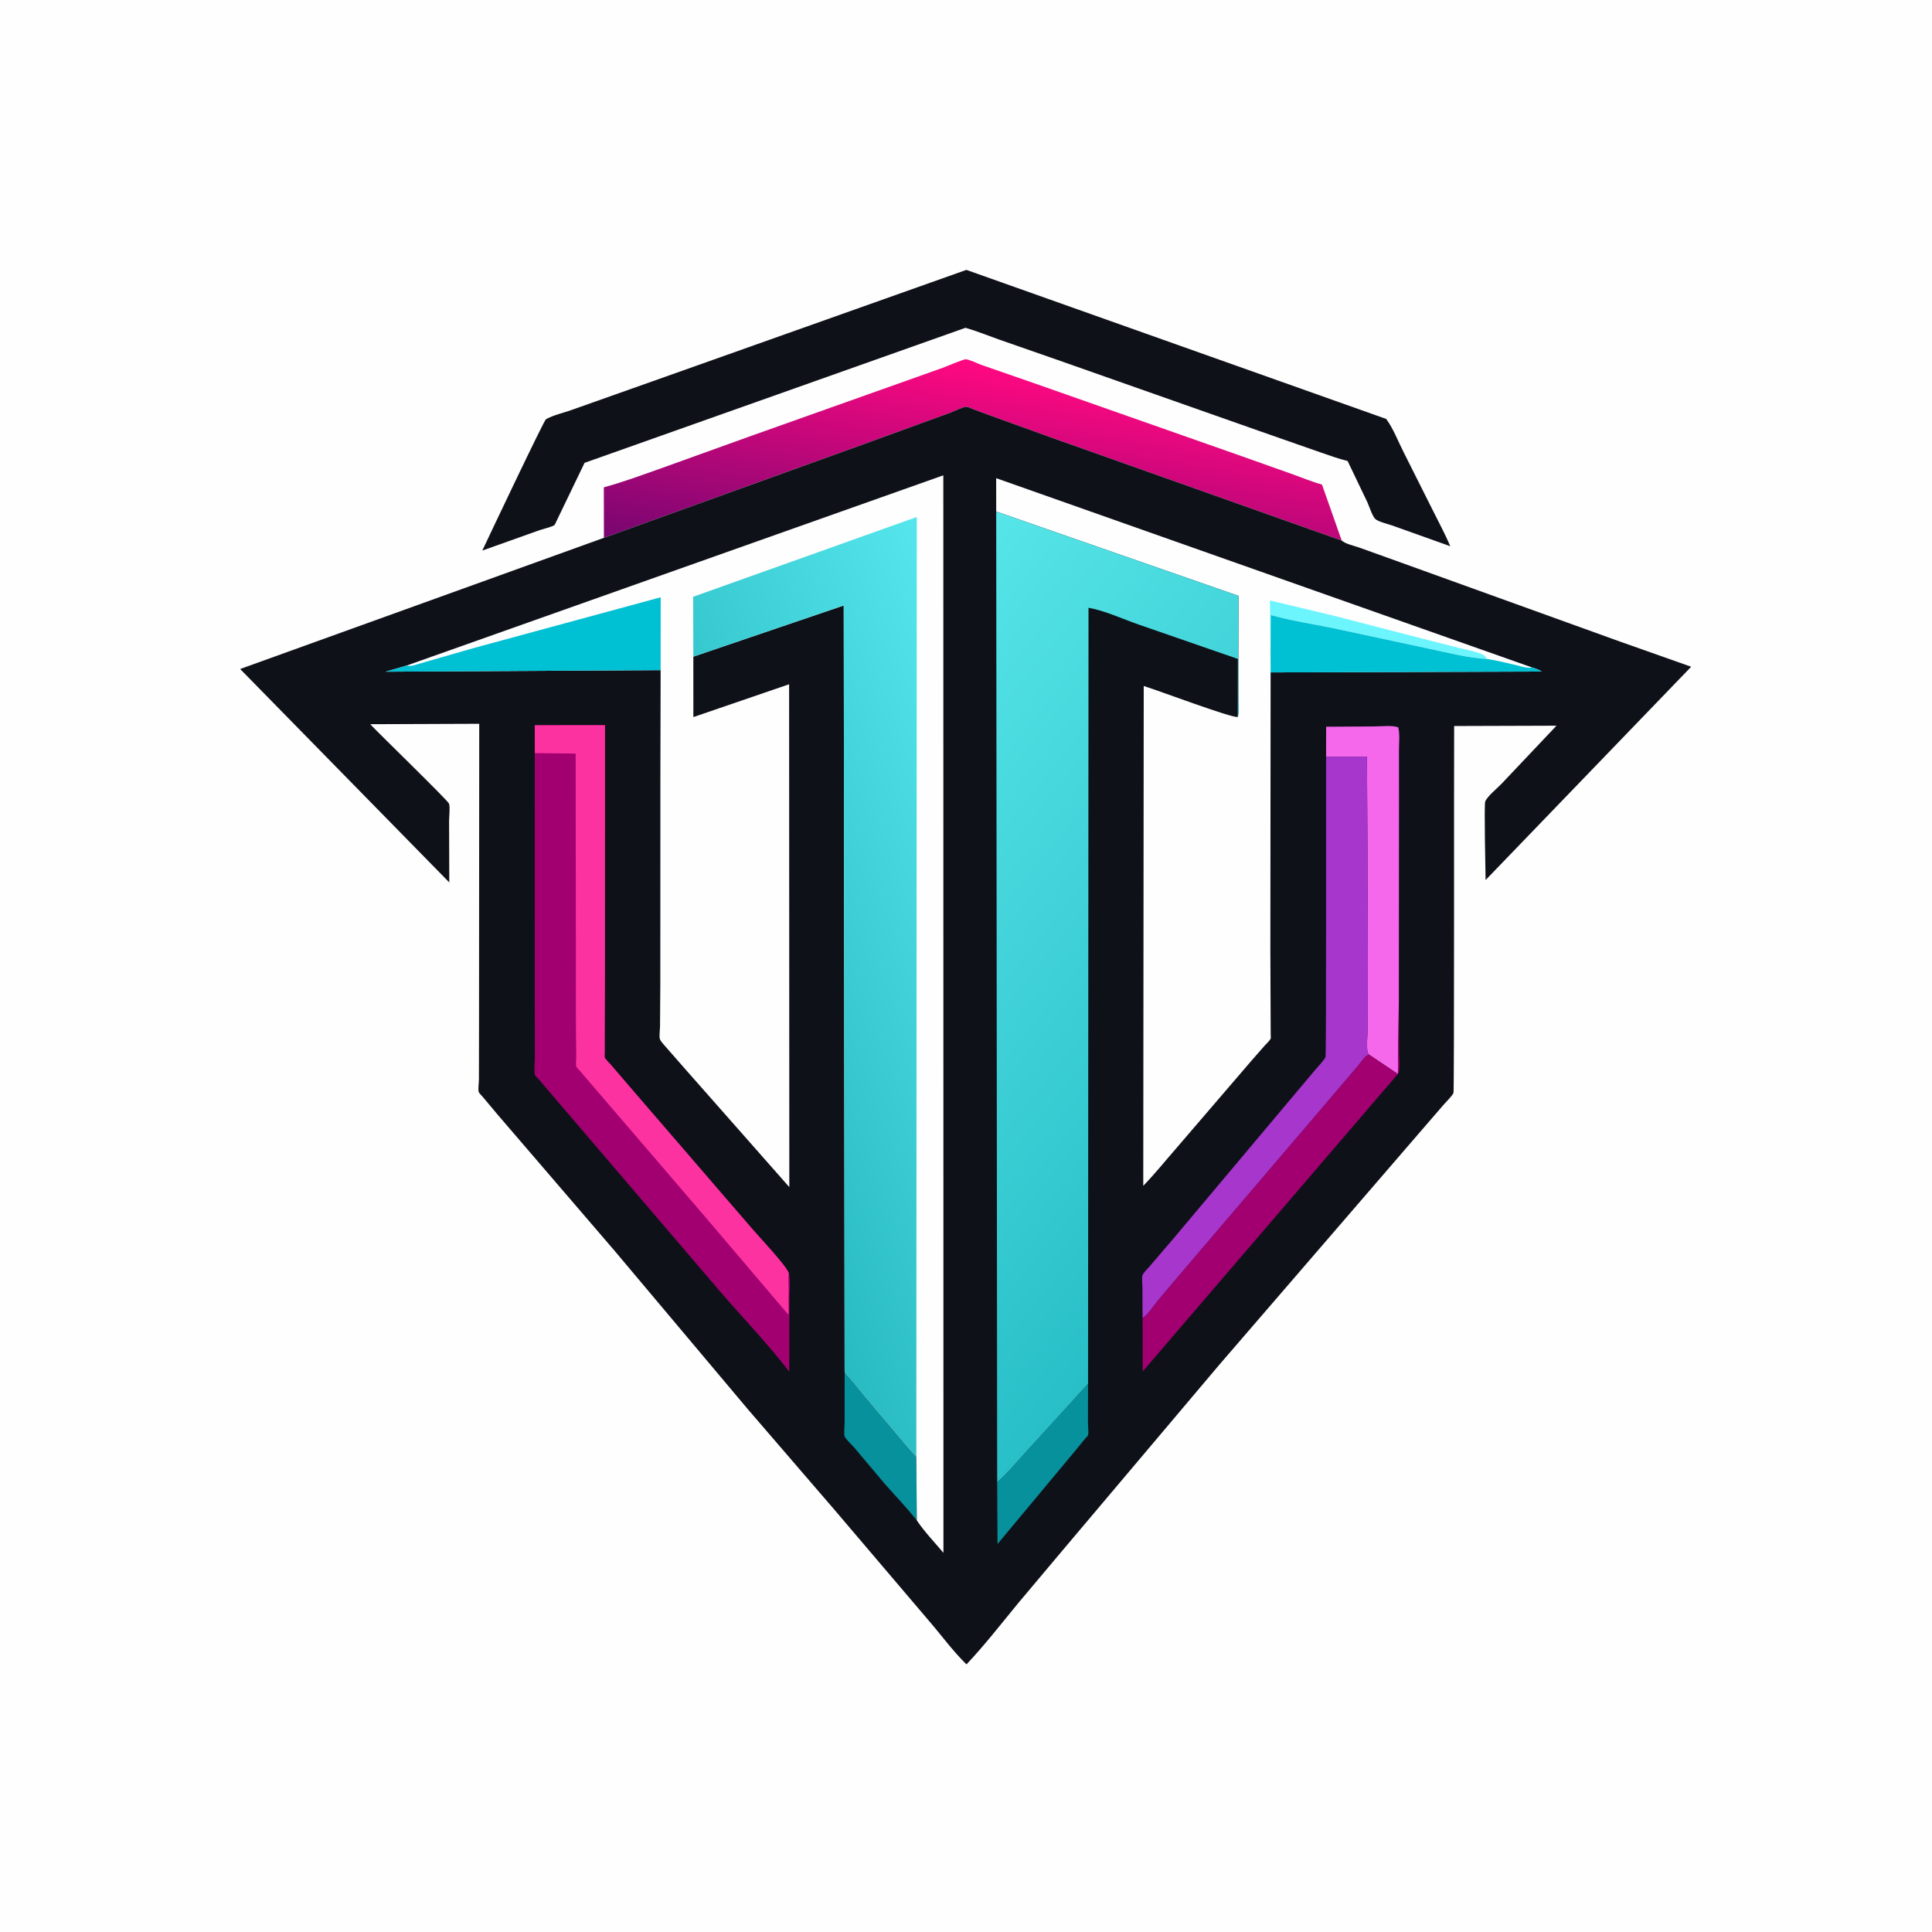
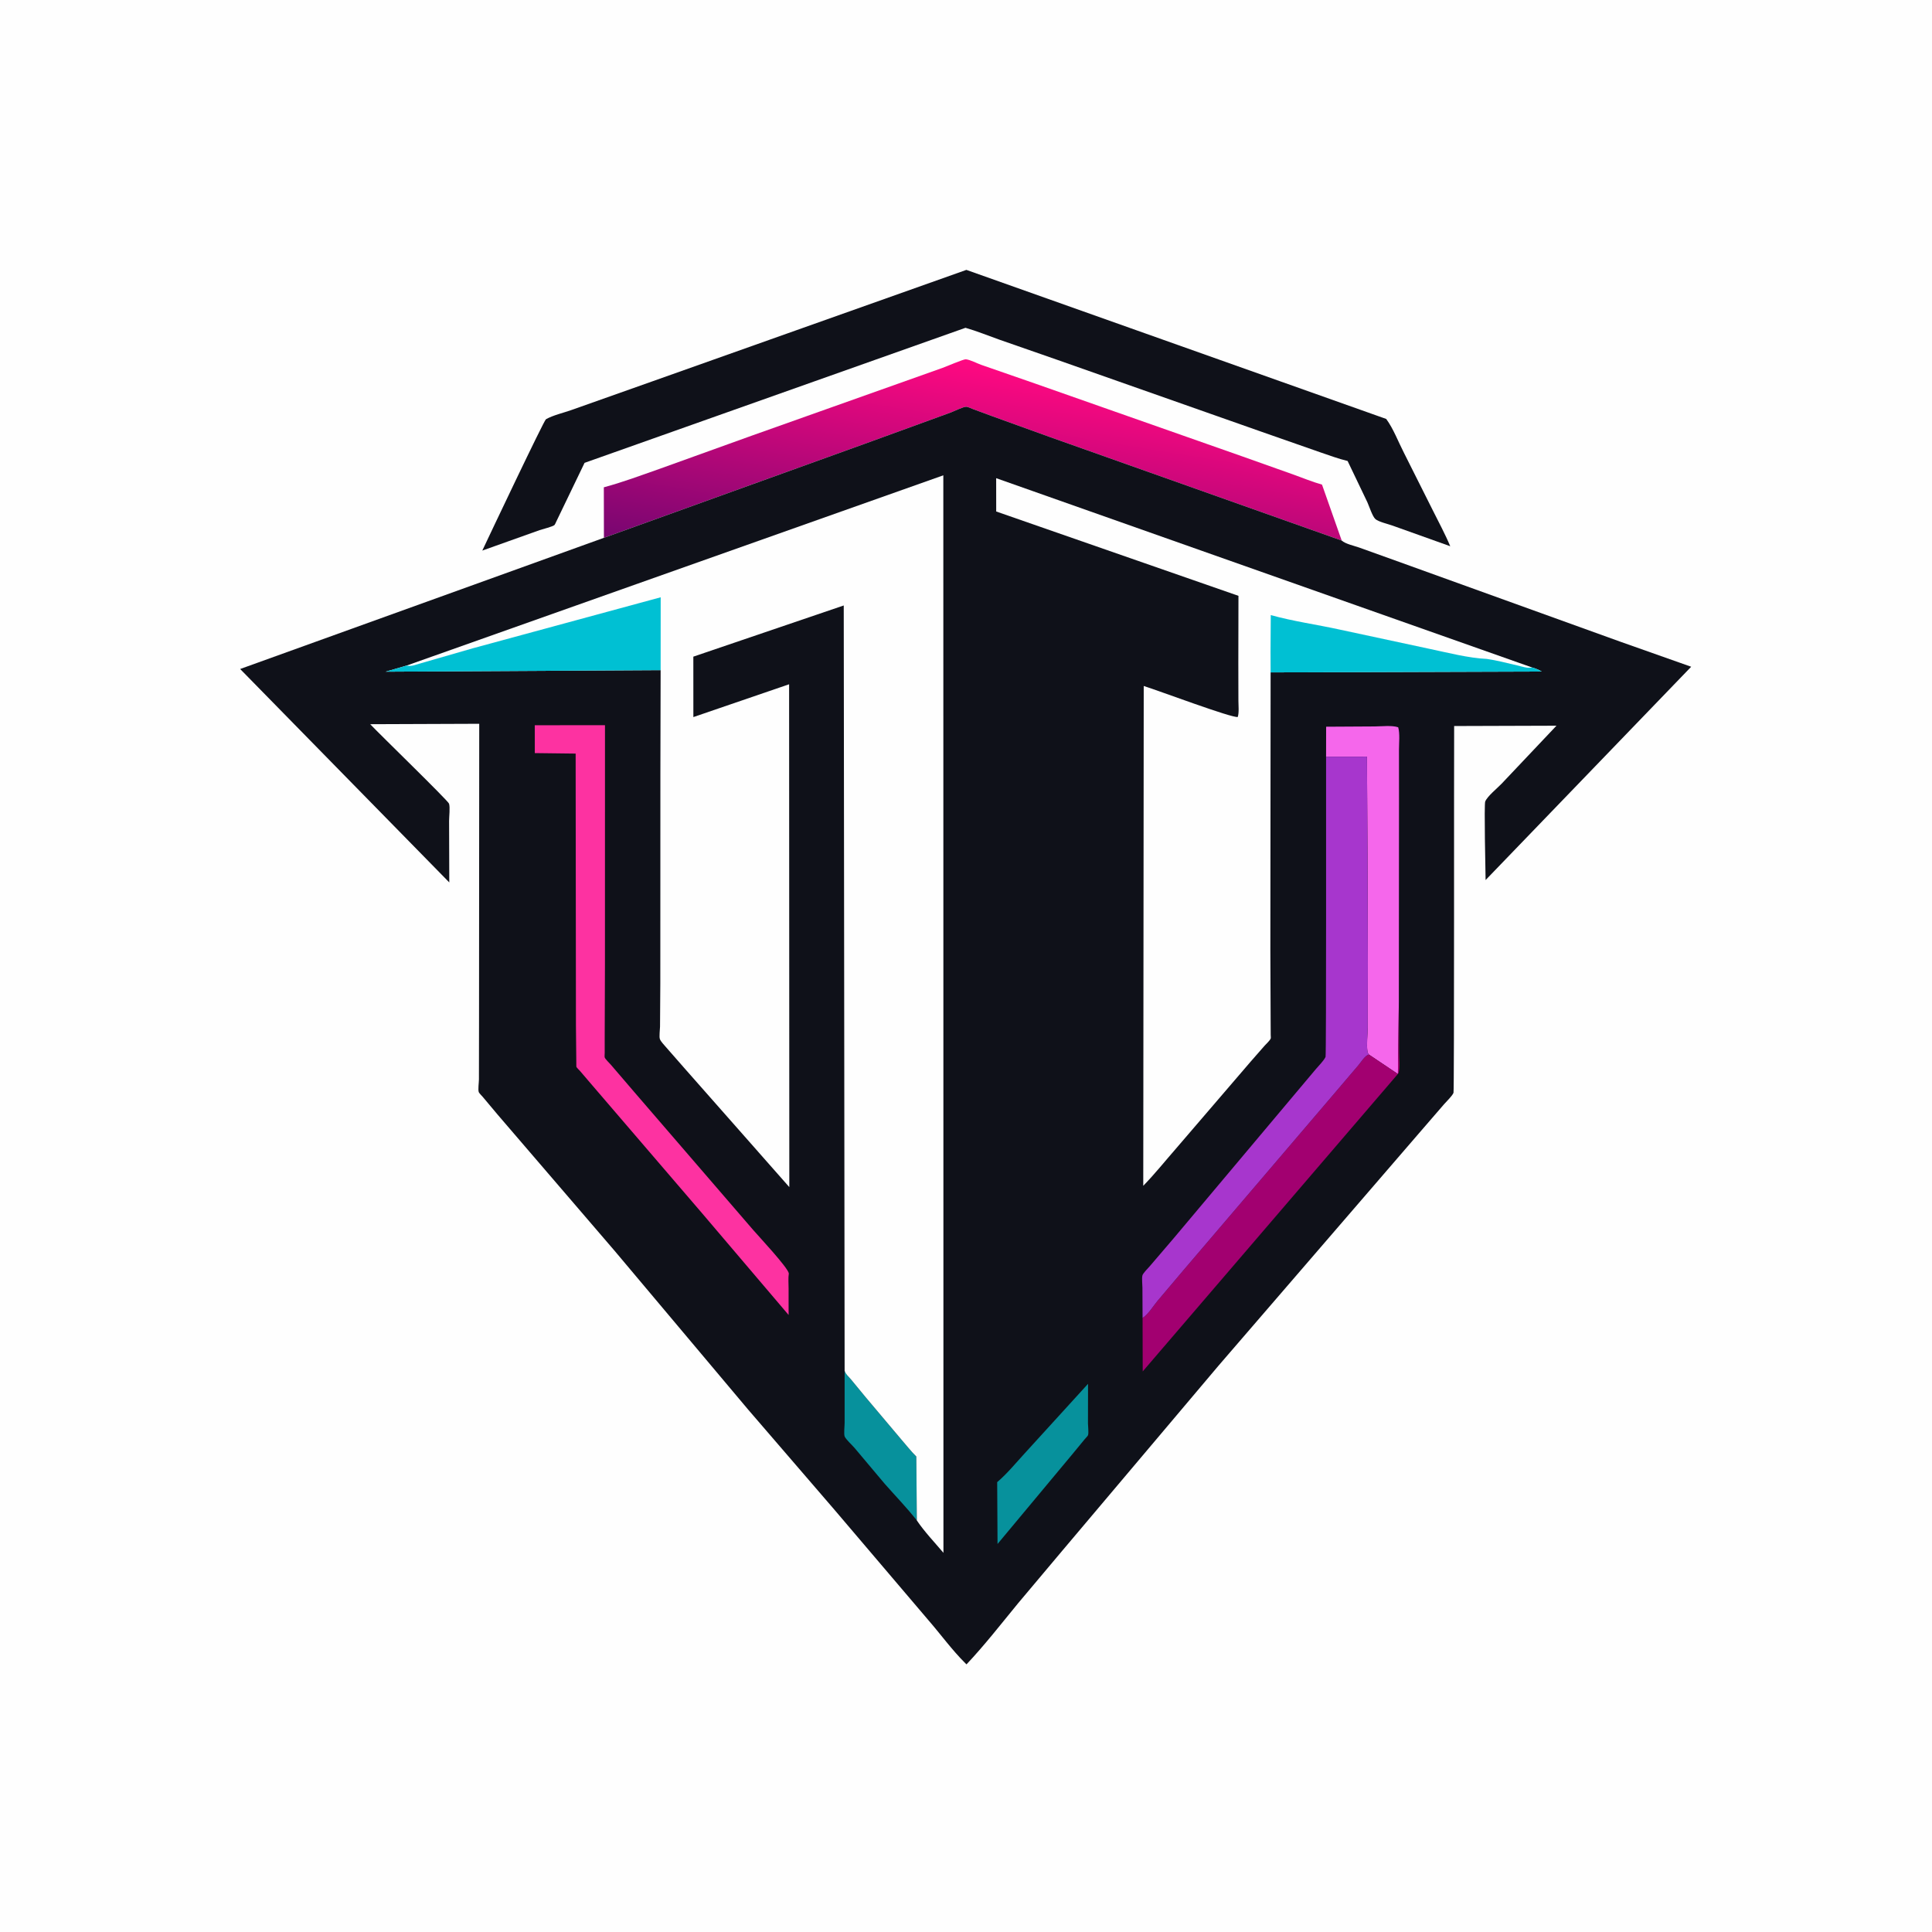
<svg xmlns="http://www.w3.org/2000/svg" version="1.1" style="display: block;" viewBox="0 0 2048 2048" width="1024" height="1024">
  <defs>
    <linearGradient id="Gradient1" gradientUnits="userSpaceOnUse" x1="1015.84" y1="627.089" x2="1054.93" y2="387.891">
      <stop class="stop0" offset="0" stop-opacity="1" stop-color="rgb(122,6,113)" />
      <stop class="stop1" offset="1" stop-opacity="1" stop-color="rgb(255,8,129)" />
    </linearGradient>
    <linearGradient id="Gradient2" gradientUnits="userSpaceOnUse" x1="1342.96" y1="1227.41" x2="836.457" y2="818.263">
      <stop class="stop0" offset="0" stop-opacity="1" stop-color="rgb(41,191,200)" />
      <stop class="stop1" offset="1" stop-opacity="1" stop-color="rgb(86,229,232)" />
    </linearGradient>
    <linearGradient id="Gradient3" gradientUnits="userSpaceOnUse" x1="769.317" y1="1117.88" x2="1132.3" y2="979.585">
      <stop class="stop0" offset="0" stop-opacity="1" stop-color="rgb(41,187,194)" />
      <stop class="stop1" offset="1" stop-opacity="1" stop-color="rgb(84,230,236)" />
    </linearGradient>
  </defs>
  <path transform="translate(0,0)" fill="rgb(254,254,254)" d="M -0 -0 L 2048 0 L 2048 2048 L -0 2048 L -0 -0 z" />
  <path transform="translate(0,0)" fill="url(#Gradient1)" d="M 640.178 570.108 L 640.079 516.566 C 659.815 511.285 679.308 503.961 698.601 497.214 L 796.386 462 L 998.987 390.022 C 1003.35 388.485 1021.41 380.627 1023.81 380.856 C 1028.37 381.292 1035.7 385.188 1040.26 386.787 L 1097.06 406.512 L 1316.16 483.54 L 1371.13 503.071 C 1381.12 506.675 1391.16 510.826 1401.38 513.702 L 1422.26 572.988 L 1112.85 463.235 L 1051.63 441.12 L 1031.38 433.635 C 1029.56 432.979 1026.29 431.324 1024.47 431.163 C 1021.45 430.897 1010.73 436.226 1007.39 437.431 L 916.18 470.61 L 640.178 570.108 z" />
  <path transform="translate(0,0)" fill="rgb(15,17,25)" d="M 1024.4 286.089 L 1469.43 444.093 C 1477.02 454.362 1482.21 468.281 1488.12 479.765 L 1518.85 541 C 1525.12 553.61 1531.88 566.022 1537.31 579.027 L 1476.04 557.13 C 1471.39 555.455 1461.18 553.138 1457.94 550.205 C 1454.82 547.387 1451.45 536.814 1449.5 532.485 L 1428.52 488.662 C 1418.57 486.302 1408.8 482.585 1399.11 479.322 L 1337.49 457.763 L 1121.28 381.627 L 1059.27 360.015 C 1047.37 355.82 1035.59 350.96 1023.46 347.479 L 619.659 490.641 L 589.862 552.5 C 589.484 553.281 588.329 556.001 587.764 556.546 C 585.966 558.279 575.023 560.917 572 561.974 L 511.262 583.638 L 511.736 582.611 C 518.357 568.527 576.584 445.626 578.737 444.409 C 586.522 440.007 597.572 437.596 606.172 434.487 L 691.791 404.152 L 1024.4 286.089 z" />
  <path transform="translate(0,0)" fill="rgb(15,17,25)" d="M 640.178 570.108 L 916.18 470.61 L 1007.39 437.431 C 1010.73 436.226 1021.45 430.897 1024.47 431.163 C 1026.29 431.324 1029.56 432.979 1031.38 433.635 L 1051.63 441.12 L 1112.85 463.235 L 1422.26 572.988 C 1426.01 576.557 1435.62 578.594 1440.68 580.388 L 1482.89 595.547 L 1716.88 679.965 L 1792.72 706.783 L 1574.79 932.888 C 1574.66 923.736 1573.09 852.635 1574.39 849.592 C 1576.87 843.779 1587.28 835.516 1591.76 830.774 L 1649.93 769.281 L 1541.46 769.625 C 1541.21 799.952 1541.66 1156.4 1540.77 1158.45 C 1539.2 1162.07 1533.55 1167.31 1530.77 1170.52 L 1504.07 1201.41 L 1291.5 1447.88 L 1125.71 1644.24 L 1079.17 1699.58 C 1061.32 1721.32 1043.82 1743.83 1024.53 1764.3 L 1023.24 1763.04 C 1009.4 1749.35 997.191 1732.51 984.362 1717.72 L 884.625 1600.5 L 792.895 1494.02 L 651.541 1325.95 L 527.587 1181.64 L 511.695 1162.7 C 510.817 1161.65 507.929 1158.83 507.514 1157.69 C 506.566 1155.1 507.678 1147.41 507.686 1144.27 L 507.792 1083.5 L 508.007 767.244 L 392.421 767.681 C 401.917 777.811 474.966 848.679 475.992 851.914 C 477.269 855.937 476.037 865.652 476.051 870.178 L 476.262 935.409 L 254.568 709.17 L 640.178 570.108 z" />
  <path transform="translate(0,0)" fill="rgb(7,145,156)" d="M 895.333 1453.02 C 896.629 1457.09 899.637 1459.2 902.228 1462.4 L 917.706 1481.18 L 955.593 1526.1 C 960.798 1532.04 965.703 1538.43 971.34 1543.96 L 971.881 1611.72 C 961.23 1598.17 949.187 1585.76 937.8 1572.84 L 905.869 1534.87 C 903.58 1532.17 896.405 1525.55 895.362 1522.69 C 894.369 1519.97 895.346 1511.52 895.342 1508.16 L 895.333 1453.02 z" />
  <path transform="translate(0,0)" fill="rgb(7,145,156)" d="M 1057.06 1571.14 C 1067.49 1562.25 1076.75 1550.94 1086.01 1540.84 L 1153.37 1466.91 L 1153.29 1508.89 C 1153.3 1511.89 1154.19 1518.79 1153.37 1521.32 C 1153.05 1522.29 1150.69 1524.57 1149.99 1525.43 L 1137.75 1540.3 L 1057.43 1636.68 L 1057.06 1571.14 z" />
  <path transform="translate(0,0)" fill="rgb(245,103,235)" d="M 1405.7 802.131 L 1405.76 770.351 L 1457.16 770.054 C 1464.59 770.028 1475.28 768.652 1482.15 770.939 C 1484.1 777.808 1482.96 787.512 1482.97 794.729 L 1483 846.386 L 1482.83 1061.84 L 1481.86 1138.52 L 1451.03 1117.83 C 1450.4 1116.85 1449.75 1115.97 1449.57 1114.78 C 1448.4 1106.98 1449.78 1096.88 1449.82 1088.81 L 1449.95 1020.85 L 1449.62 907.455 L 1449.16 828.558 L 1449.04 802.075 L 1405.7 802.131 z" />
  <path transform="translate(0,0)" fill="rgb(162,0,112)" d="M 1482.83 1061.84 L 1483.11 1115.51 C 1483.09 1122.33 1484.22 1131.14 1482.51 1137.65 L 1211.32 1453.78 L 1211.17 1397.04 C 1216.83 1393.64 1222.68 1384.22 1227.01 1379 L 1254.88 1346.05 L 1410.28 1164.02 L 1439.94 1129.2 C 1442.77 1125.87 1446.84 1119 1451.03 1117.83 L 1481.86 1138.52 L 1482.83 1061.84 z" />
  <path transform="translate(0,0)" fill="rgb(167,54,205)" d="M 1405.7 802.131 L 1449.04 802.075 L 1449.16 828.558 L 1449.62 907.455 L 1449.95 1020.85 L 1449.82 1088.81 C 1449.78 1096.88 1448.4 1106.98 1449.57 1114.78 C 1449.75 1115.97 1450.4 1116.85 1451.03 1117.83 C 1446.84 1119 1442.77 1125.87 1439.94 1129.2 L 1410.28 1164.02 L 1254.88 1346.05 L 1227.01 1379 C 1222.68 1384.22 1216.83 1393.64 1211.17 1397.04 L 1211.02 1365.04 C 1211 1361.24 1210.27 1355.86 1210.96 1352.21 C 1211.42 1349.82 1216.74 1344.63 1218.47 1342.62 L 1244.21 1312.54 L 1371.33 1161.28 L 1394.9 1133.26 C 1398.02 1129.54 1403.1 1124.63 1405.14 1120.39 C 1405.99 1118.61 1405.63 825.969 1405.7 802.131 z" />
-   <path transform="translate(0,0)" fill="rgb(162,0,112)" d="M 566.917 798.306 L 566.876 768.785 L 641.309 768.731 L 641.274 1022.02 L 641.005 1101.47 L 641.014 1116.07 C 641.016 1117.08 640.72 1120.12 641.025 1120.95 C 641.737 1122.89 645.956 1126.8 647.41 1128.52 L 672.908 1158.25 L 798.382 1303.79 C 803.653 1309.94 835.428 1343.81 836.19 1349.91 C 838.183 1357.74 836.726 1369.58 836.744 1377.84 L 836.664 1454.04 C 813.561 1423.92 786.48 1396.07 761.77 1367.2 L 589.163 1165.29 L 571.871 1144.99 C 570.961 1143.93 567.421 1140.6 567.072 1139.41 C 565.871 1135.3 567.011 1126.36 566.993 1121.85 L 566.89 1063.9 L 566.917 798.306 z" />
-   <path transform="translate(0,0)" fill="rgb(253,50,161)" d="M 566.917 798.306 L 566.876 768.785 L 641.309 768.731 L 641.274 1022.02 L 641.005 1101.47 L 641.014 1116.07 C 641.016 1117.08 640.72 1120.12 641.025 1120.95 C 641.737 1122.89 645.956 1126.8 647.41 1128.52 L 672.908 1158.25 L 798.382 1303.79 C 803.653 1309.94 835.428 1343.81 836.19 1349.91 C 835.417 1354.86 835.935 1360.54 835.936 1365.58 L 835.963 1393.93 L 744.373 1286.25 L 627.861 1150.5 L 614.814 1135.25 C 614.012 1134.32 611.329 1131.85 610.957 1130.78 C 610.2 1128.61 610.874 1122.94 610.846 1120.31 L 610.522 1086.43 L 610.21 798.835 L 566.917 798.306 z" />
+   <path transform="translate(0,0)" fill="rgb(253,50,161)" d="M 566.917 798.306 L 566.876 768.785 L 641.309 768.731 L 641.274 1022.02 L 641.005 1101.47 L 641.014 1116.07 C 641.016 1117.08 640.72 1120.12 641.025 1120.95 C 641.737 1122.89 645.956 1126.8 647.41 1128.52 L 672.908 1158.25 L 798.382 1303.79 C 803.653 1309.94 835.428 1343.81 836.19 1349.91 C 835.417 1354.86 835.935 1360.54 835.936 1365.58 L 835.963 1393.93 L 744.373 1286.25 L 627.861 1150.5 L 614.814 1135.25 C 614.012 1134.32 611.329 1131.85 610.957 1130.78 L 610.522 1086.43 L 610.21 798.835 L 566.917 798.306 z" />
  <path transform="translate(0,0)" fill="rgb(254,254,254)" d="M 1056.02 542.201 L 1055.98 506.879 L 1624.25 707.599 C 1627.94 708.672 1631 709.903 1634.32 711.844 L 1346.9 712.779 L 1346.63 1007.71 L 1346.93 1083.05 L 1347 1096.98 C 1347 1097.6 1347.25 1100.27 1347.02 1100.81 C 1345.97 1103.27 1342.47 1106.31 1340.63 1108.37 L 1325.88 1125.2 L 1246.91 1217.19 C 1235.35 1230.42 1224.14 1244.41 1211.9 1257.01 L 1212.4 727.167 C 1227.72 731.914 1306.31 761.479 1312.09 760.011 C 1313.61 755.114 1312.75 747.743 1312.76 742.515 L 1312.68 702.643 L 1312.82 631.611 L 1056.02 542.201 z" />
-   <path transform="translate(0,0)" fill="rgb(108,245,253)" d="M 1346.82 690.488 L 1346.19 636.534 L 1414.17 652.757 L 1514.23 678.624 L 1547.19 686.956 C 1554.84 688.783 1563.82 690.531 1571.07 693.5 C 1574.15 694.759 1574.37 695.684 1576.04 698.48 C 1556.47 697.572 1534.92 691.902 1515.71 687.89 L 1420.43 667.448 C 1396.05 662.085 1371.14 658.703 1347.07 652.018 L 1346.82 690.488 z" />
  <path transform="translate(0,0)" fill="rgb(0,192,211)" d="M 1346.82 690.488 L 1347.07 652.018 C 1371.14 658.703 1396.05 662.085 1420.43 667.448 L 1515.71 687.89 C 1534.92 691.902 1556.47 697.572 1576.04 698.48 C 1586.84 699.996 1597.59 702.927 1608.22 705.355 C 1613.35 706.526 1619.02 708.692 1624.25 707.599 C 1627.94 708.672 1631 709.903 1634.32 711.844 L 1346.9 712.779 L 1346.82 690.488 z" />
-   <path transform="translate(0,0)" fill="url(#Gradient2)" d="M 1056.02 542.201 L 1312.82 631.611 L 1312.68 702.643 L 1312.76 742.515 C 1312.75 747.743 1313.61 755.114 1312.09 760.011 L 1312.2 698.488 L 1207 662.039 C 1190.06 656.182 1171.53 647.416 1153.87 644.262 L 1153.37 1466.91 L 1086.01 1540.84 C 1076.75 1550.94 1067.49 1562.25 1057.06 1571.14 L 1056.02 542.201 z" />
  <path transform="translate(0,0)" fill="rgb(254,254,254)" d="M 430.878 705.577 L 999.96 503.863 L 1000.09 1646.06 C 990.709 1634.93 979.991 1623.78 971.881 1611.72 L 971.34 1543.96 C 965.703 1538.43 960.798 1532.04 955.593 1526.1 L 917.706 1481.18 L 902.228 1462.4 C 899.637 1459.2 896.629 1457.09 895.333 1453.02 L 894.404 641.823 L 734.97 696.076 L 734.997 760.133 L 836.488 725.354 L 836.7 1258.37 L 726.861 1133.84 L 705.862 1109.88 C 704.049 1107.69 700.37 1104.04 699.476 1101.36 C 698.623 1098.8 699.618 1091.4 699.656 1088.31 L 699.962 1042.02 L 700.04 819.852 L 700.298 710.381 L 408.75 712.023 L 430.878 705.577 z" />
  <path transform="translate(0,0)" fill="rgb(0,192,211)" d="M 430.878 705.577 C 433.285 705.999 435.462 706.043 437.862 705.468 L 501 687.269 L 700.355 633.143 L 700.298 710.381 L 408.75 712.023 L 430.878 705.577 z" />
-   <path transform="translate(0,0)" fill="url(#Gradient3)" d="M 734.97 696.076 L 734.787 632.595 L 971.838 548.027 L 971.34 1543.96 C 965.703 1538.43 960.798 1532.04 955.593 1526.1 L 917.706 1481.18 L 902.228 1462.4 C 899.637 1459.2 896.629 1457.09 895.333 1453.02 L 894.404 641.823 L 734.97 696.076 z" />
</svg>